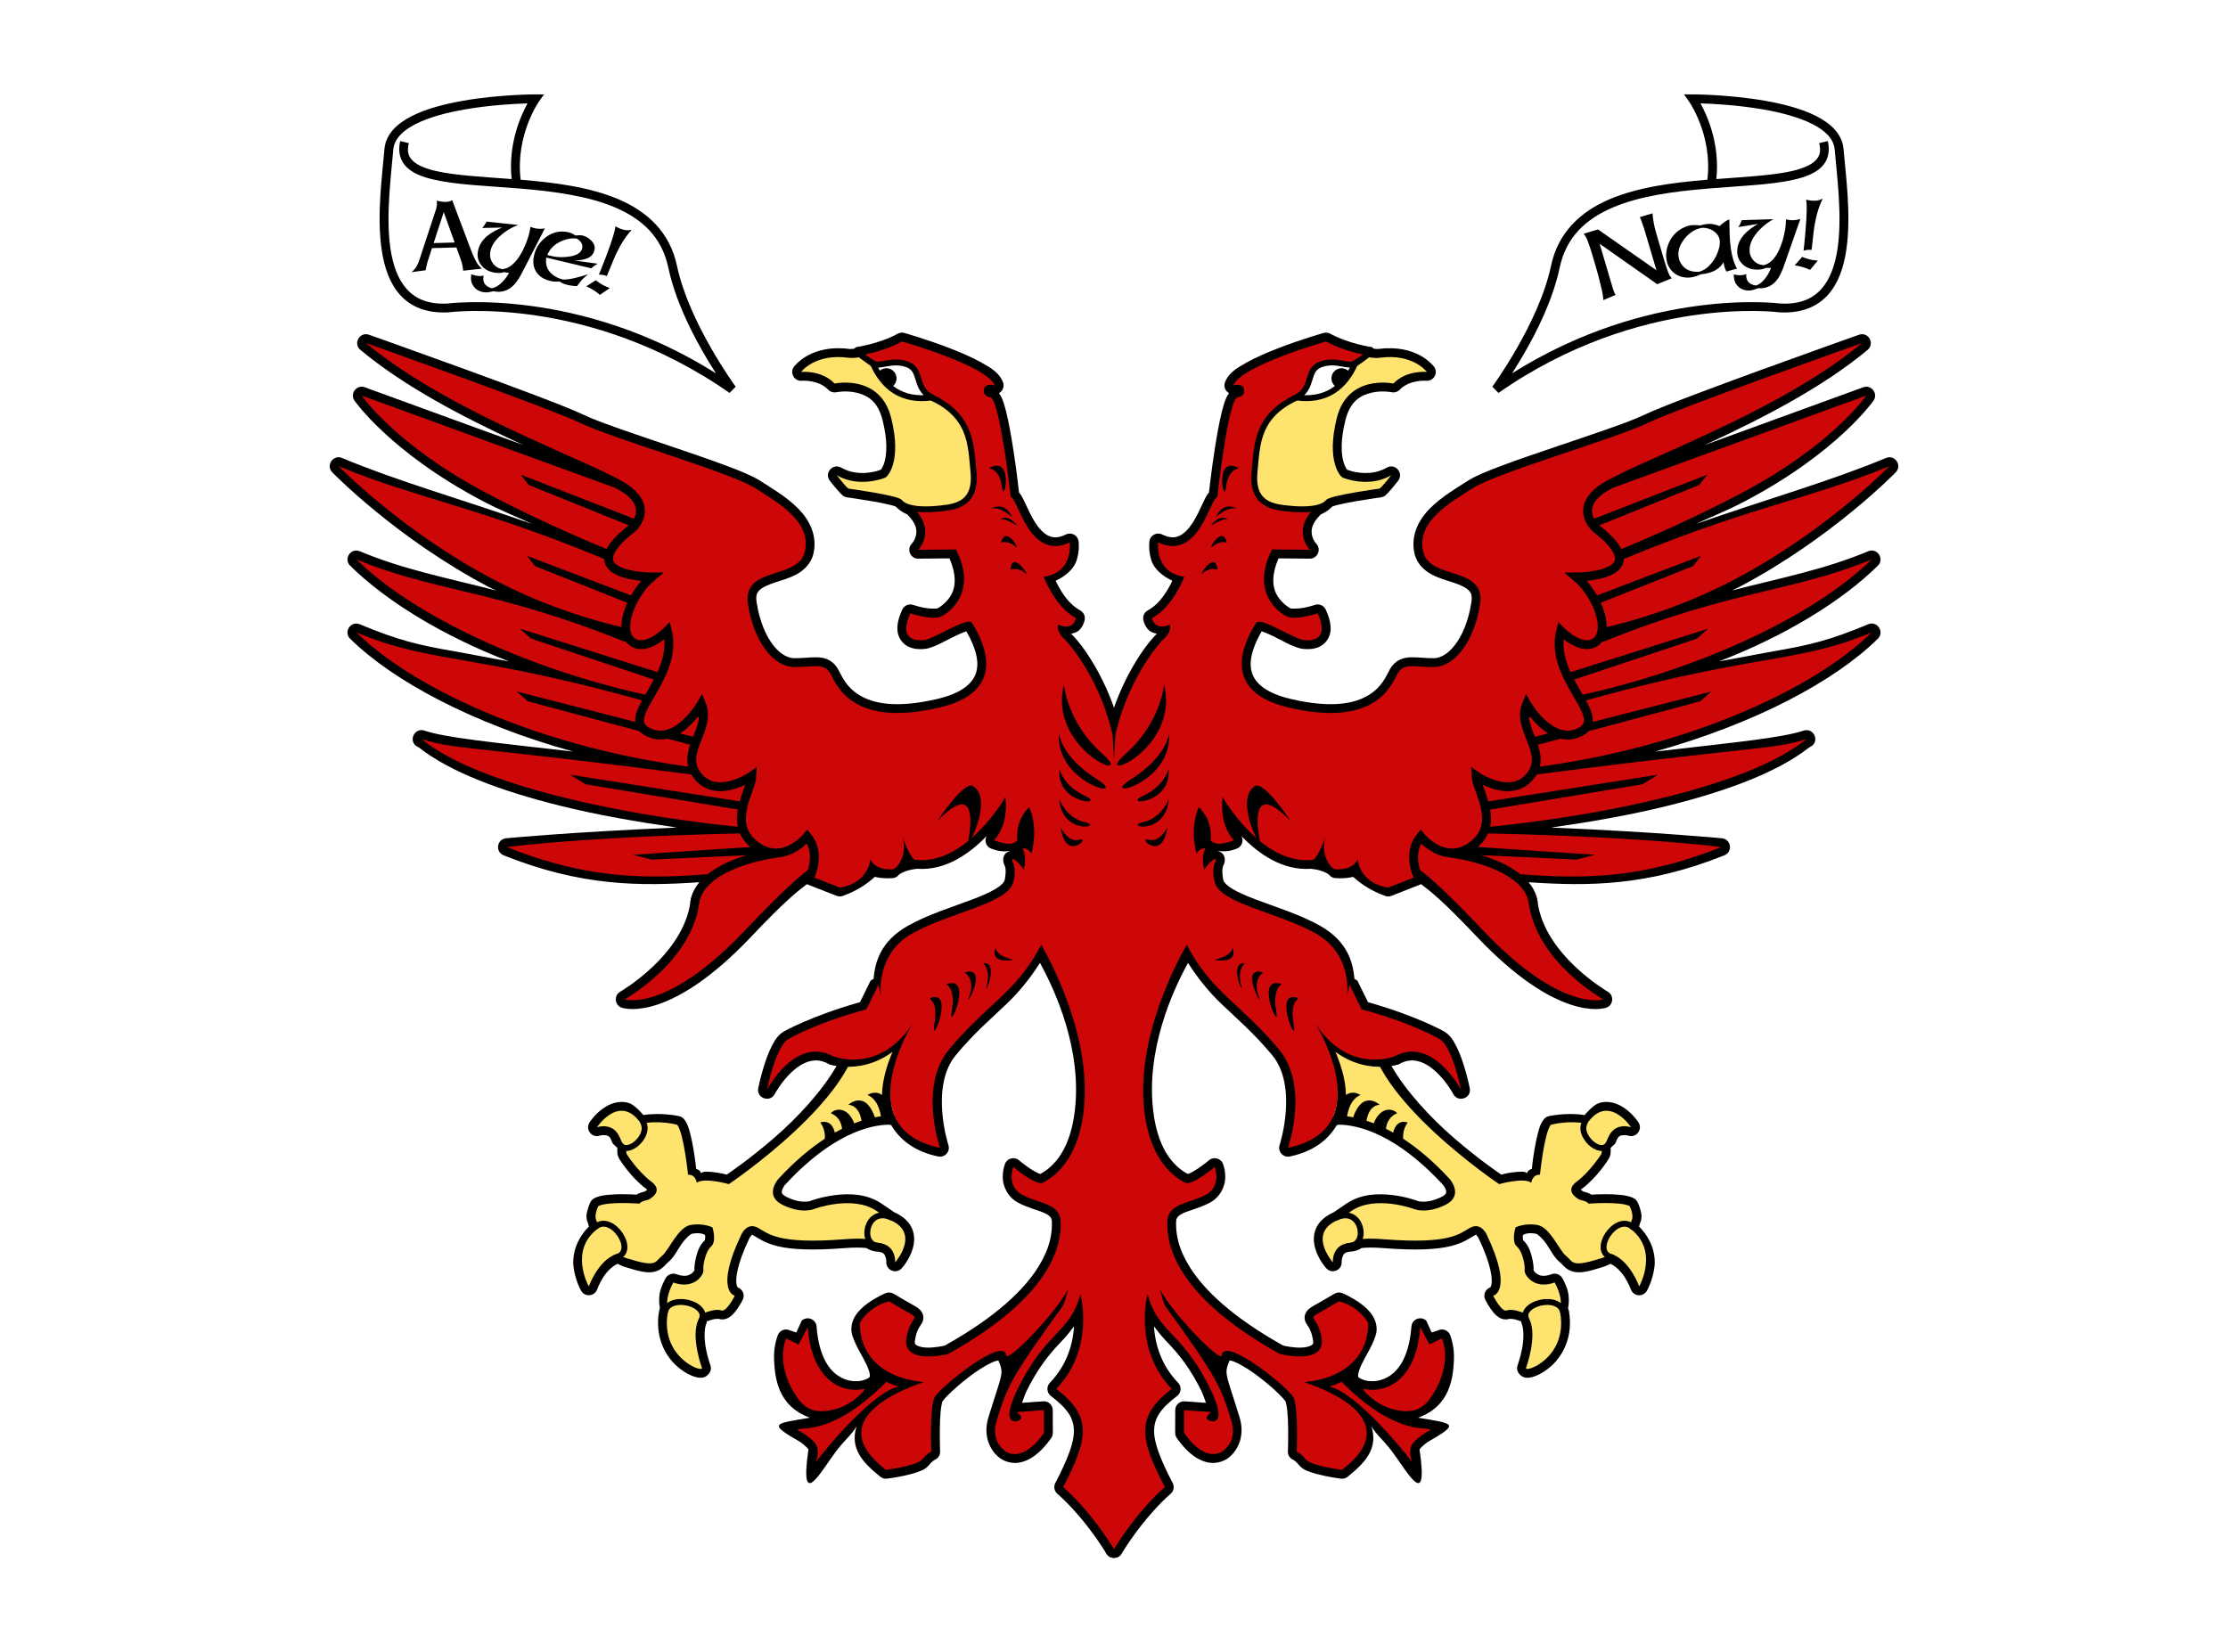
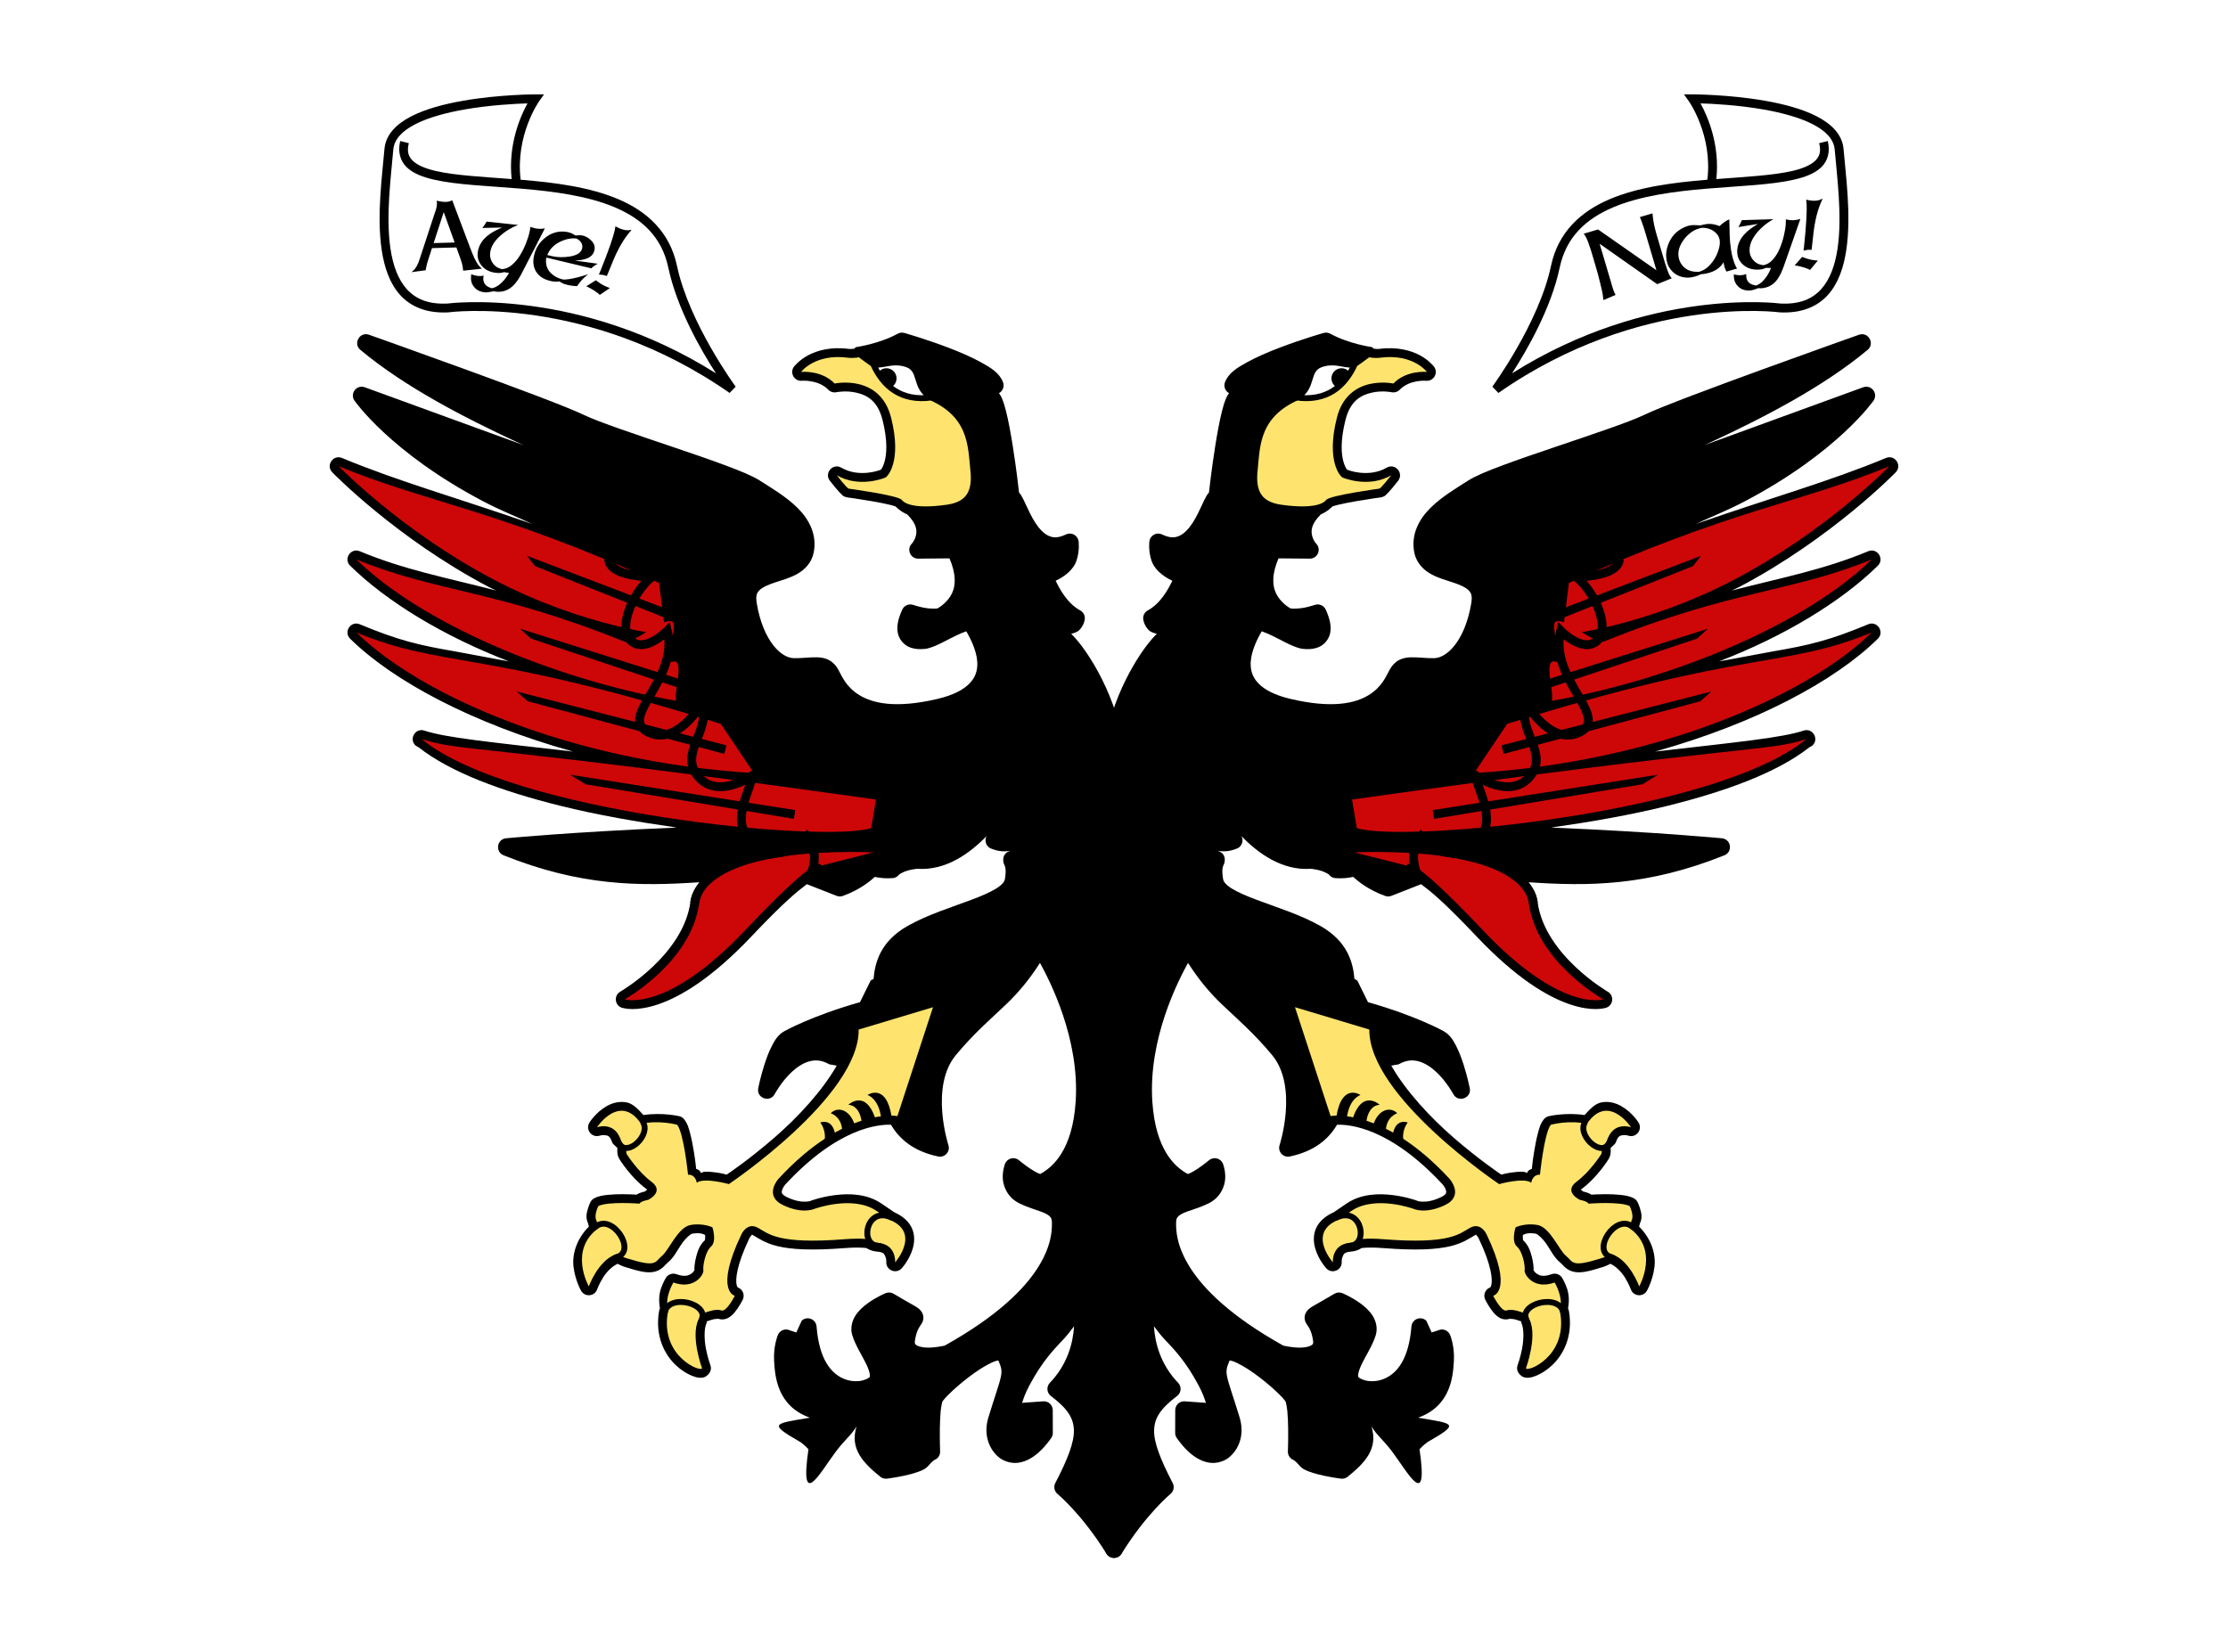
<svg xmlns="http://www.w3.org/2000/svg" xmlns:xlink="http://www.w3.org/1999/xlink" width="755" height="560" viewBox="0 0 7550 5600" version="1.1" id="svg1">
  <defs id="defs1" />
  <rect style="fill:#ffffff;fill-opacity:1;stroke:none;stroke-width:32.027;stroke-linecap:square;stroke-linejoin:miter;stroke-miterlimit:4;stroke-dasharray:none;stroke-dashoffset:0;stroke-opacity:1;paint-order:fill markers stroke" id="rect314" width="7550" height="5600" x="0" y="0" />
  <use x="0" y="0" xlink:href="#path229" id="use289" transform="matrix(-1,0,0,1,7550,-5.0000001e-5)" />
  <path id="path229" fill="#000" d="m 3064.637,1128.479 c -7.582,-2.131 -15.698,-1.202 -22.598,2.597 -63.811,34.854 -141.348,45.469 -141.348,45.469 -2.112,1.493 -4.023,3.25 -5.684,5.234 -6.196,0.533 -12.786,1.504 -17.949,0.82 -61.913,-8.189 -108.777,5.376 -139.434,21.992 -30.657,16.616 -47.109,38.164 -47.109,38.164 -15.574,21.012 1.321,50.503 27.324,47.695 0,0 55.362,-4.413 88.867,30.332 7.224,7.495 17.817,10.711 27.988,8.496 0,0 32.605,-6.716 68.281,1.837 35.676,8.552 71.367,27.392 87.695,92.344 17.84,70.964 14.048,115.407 6.934,140.996 -3.557,12.795 -7.97,21.049 -11.074,25.625 -0.675,0.994 -0.888,1.107 -1.406,1.758 -2.69,1.043 -19.197,7.763 -43.984,10.351 -26.83,2.801 -59.718,0.537 -90.293,-17.129 -28.415,-16.408 -58.772,18.164 -38.828,44.219 0,0 8.67,11.168 18.32,22.793 4.825,5.813 9.883,11.75 14.766,16.914 2.441,2.581 4.712,4.947 7.519,7.383 2.807,2.438 3.273,5.662 16.094,8.867 1.048,0.265 2.111,0.499 3.183,0.665 0,0 41.25,5.585 83.711,12.988 21.23,3.704 42.786,7.852 58.965,11.797 8.089,1.973 14.91,3.933 18.984,5.391 4.074,1.459 5.995,6.147 -1.699,-3.088 6.001,7.2 20.177,21.117 42.285,30.391 32.842,32.588 33.364,54.5 29.766,71.171 -3.72,17.232 -13.809,27.696 -13.809,27.696 -18.908,19.024 -5.258,51.404 21.562,51.152 l 105.84,-0.956 c 23.254,53.824 21.138,92.419 8.34,118.848 -14.242,29.411 -42.475,47.874 -49.668,50.86 -2.104,0.873 -25.989,1.572 -45.703,-2.442 -19.714,-4.013 -36.016,-9.531 -36.016,-9.531 -14.62,-4.971 -30.625,1.965 -36.992,16.035 -13.677,30.156 -19.139,54.608 -15.43,77.129 3.71,22.521 19.684,40.36 35.586,48.125 15.902,7.765 30.942,8.755 42.598,8.652 5.828,-0.04 10.847,-0.476 14.766,-0.956 3.919,-0.48 4.916,-0.495 9.16,-1.561 29.233,-7.35 61.737,-27.002 93.379,-42.305 14.705,-7.112 27.765,-12.646 36.895,-15.644 19.45,33.105 40.243,79.138 37.207,118.633 -1.693,22.026 -9.109,41.508 -28.496,60.449 -19.387,18.942 -52.238,37.33 -105.84,49.98 -142.893,33.723 -220.577,14.63 -265.391,-12.91 -44.813,-27.54 -58.409,-62.93 -71.523,-86.973 -7.625,-13.979 -19.138,-25.613 -32.344,-32.246 -13.206,-6.633 -26.666,-8.425 -39.258,-8.789 -25.183,-0.726 -49.36,3.489 -78.398,2.948 -20.466,-0.378 -45.882,-13.062 -69.902,-43.692 -24.02,-30.629 -45.389,-78.331 -55.957,-141.738 -4.519,-27.115 0.329,-36.02 9.375,-45.176 9.047,-9.155 27.397,-17.695 50.488,-25.39 23.091,-7.696 50.011,-14.699 75.293,-28.36 25.282,-13.66 50.018,-37.343 57.363,-72.031 13.046,-61.608 -15.56,-114.448 -54.18,-152.734 -38.62,-38.287 -87.945,-67.225 -128.164,-92.871 -25.559,-16.299 -65.823,-32.592 -117.285,-51.816 -51.462,-19.224 -112.939,-40.253 -175.098,-61.27 -124.316,-42.033 -253.45,-85.151 -301.934,-108.594 -59.24,-28.643 -238.167,-94.967 -406.582,-156.348 -168.415,-61.38 -323.34,-116.191 -323.34,-116.191 -31.513,-11.092 -54.838,29.866 -29.219,51.309 151.505,126.353 353.56,230.07 529.277,311.953 9.051,4.218 15.162,6.838 24.062,10.938 L 1236.063,1312.523 c -27.319,-9.879 -51.33,20.954 -35.059,45.019 0,0 120.507,175.167 435.156,340.899 63.556,33.476 107.983,49.711 166.543,77.207 -252.409,-88.138 -454.426,-144.497 -643.711,-223.438 -30.082,-12.492 -55.719,25.168 -33.066,48.575 0,0 215.903,223.08 530.547,388.809 8.642,4.552 16.821,7.516 25.469,11.953 -174.017,-44.628 -313.424,-70.956 -462.774,-133.242 -30.447,-12.634 -56.038,25.945 -32.559,49.082 123.476,121.525 316.745,239.061 537.851,324.062 -45.022,-7.492 -146.185,-27.469 -180.488,-33.359 -126.441,-21.711 -193.891,-37.688 -324.805,-92.285 -30.475,-12.69 -56.108,25.968 -32.559,49.101 145.295,142.998 413.832,287.336 755.176,382.383 -286.626,-32.796 -431.914,-47.166 -503.828,-71.094 -31.462,-10.301 -53.971,30.459 -28.496,51.601 2.454,2.022 7.079,3.315 9.609,5.312 107.218,84.576 280.706,148.387 477.676,197.461 128.873,32.108 264.206,55.259 396.856,74.278 -358.465,14.925 -579.922,36.465 -579.922,36.465 -30.519,4.174 -35.685,46.126 -7.09,57.578 261.619,104.881 460.568,105.052 664.004,91.23 -15.309,19.482 -27.571,41.04 -31.016,66.875 -24.053,180.4 -237.324,303.848 -237.324,303.848 -22.931,12.683 -19.725,46.603 5.176,54.765 0,0 14.893,4.434 35.723,4.434 20.83,-7e-4 50.292,-3.522 87.617,-16.23 74.65,-25.414 180.517,-87.23 315.879,-230.254 112.269,-118.624 155.387,-152.536 187.715,-176.934 0.1,0.113 0.193,0.189 0.295,0.302 l 100.332,39.355 c 6.747,2.634 14.218,2.736 21.035,0.302 58.428,-20.757 94.746,-52.038 108.516,-64.59 33.419,7.68 63.77,3.848 63.77,3.848 7.219,-1.444 13.656,-5.488 18.086,-11.367 1.456,-1.939 16.94,-10.919 32.637,-14.844 15.552,-3.889 28.852,-5.037 29.102,-5.059 97.036,6.813 177.856,-52.191 233.848,-109.59 3.584,-3.674 2.341,-3.768 5.742,-7.441 -14.18,14.987 -9.353,39.483 9.453,47.969 29.297,12.085 48.156,10.541 66.66,8.418 -6.738,1.965 -14.88,5.536 -19.121,12.187 -5,7.842 -5.314,14.82 -5.098,19.492 0.433,9.345 2.81,13.697 5.254,19.043 6.538,14.303 0.215,45.547 0.215,45.547 -0.257,0.805 -0.477,1.618 -0.664,2.442 -1.395,6.178 -9.416,16.995 -29.16,29.219 -19.744,12.225 -48.813,24.746 -82.012,37.285 -66.398,25.08 -149.115,50.464 -217.246,88.945 -93.185,52.632 -111.273,125.297 -115.82,180.195 -3.599,1.134 -6.952,2.937 -9.883,5.312 l -36.035,73.008 c -164.764,46.714 -256.254,98.281 -256.953,98.691 -0.03,0.02 -0.05,0.04 -0.08,0.08 -20.724,11.801 -31.599,30.093 -41.719,49.766 -10.136,19.705 -18.28,41.74 -25.02,62.734 -13.479,41.987 -21.113,80.313 -21.113,80.313 -6.583,33.855 39.797,50.254 55.957,19.785 0,0 22.438,-42.022 57.793,-74.922 17.677,-16.45 38.071,-29.893 58.555,-35.586 20.484,-5.693 40.952,-5.172 66.641,8.652 1.123,0.612 2.284,1.157 3.476,1.621 0,0 17.806,2.43 23.555,4.121 -48.56,85.022 -131.161,174.706 -211.641,244.356 -86.006,74.432 -153.173,119.499 -161.23,124.961 -8.461,-2.154 -15.36,-4.362 -33.359,-7.012 -13.181,-1.939 -27.381,-3.352 -41.699,-2.793 -4.159,0.151 -8.661,3.386 -12.93,3.906 -0.132,-6.802 -9.154,-11.907 -15.493,-13.636 -0.884,-8.342 -2.239,-24.949 -7.827,-59.001 -3.269,-19.919 -7.231,-40.897 -12.109,-59.57 -4.879,-18.673 -8.511,-34.044 -20.664,-49.395 -3.912,-4.947 -9.284,-8.534 -15.351,-10.254 0,0 -57.234,-14.084 -122.695,-4.199 -17.197,-19.121 -34.683,-37.85 -54.844,-42.383 -26.422,-5.941 -51.052,1.629 -69.531,12.109 -36.958,20.958 -58.105,55.078 -58.105,55.078 -15.847,24.02 7.933,54.41 35.059,44.805 0,0 8.405,-2.566 17.422,-1.327 9.017,1.244 16.036,1.572 23.477,22.656 3.321,9.409 12.202,13.519 18.379,20.742 -0.197,3.621 -0.61,6.954 -0.43,10.918 0.336,7.42 0.534,15.532 7.07,26.426 0.121,0.189 0.246,0.404 0.37,0.605 0,0 37.219,60.906 90.215,100.312 4.848,3.606 3.649,2.661 3.848,2.948 -3.129,2.725 -7.358,5.823 -8.496,6.562 -3.172,0.676 -4.955,0.847 -10.625,2.657 -4.586,1.463 -9.624,3.265 -15.293,6.367 -0.414,0.227 -0.97,1.228 -1.406,1.466 -8.138,-0.552 -22.309,-1.701 -48.125,-1.701 -16.116,4e-4 -33.427,0.559 -49.668,2.287 -16.241,1.731 -30.858,3.666 -45.859,11.445 -5.646,2.914 -10.221,7.543 -13.066,13.223 0,0 -4.966,9.855 -8.633,22.578 -3.667,12.723 -9.224,29.951 1.562,51.524 -1.284,-2.566 1.254,6 1.914,8.789 -42.626,42.282 -56.988,94.608 -52.188,135.606 5.469,46.71 25.762,81.875 25.762,81.875 12.681,22.309 45.698,19.437 54.336,-4.726 0,0 6.82,-18.981 20.371,-40.606 12.474,-19.905 30.794,-37.656 48.789,-46.055 7.841,3.602 14.918,7.52 24.062,10.391 52.314,16.424 78.403,22.555 104.004,15.801 12.8,-3.375 23.095,-11.388 28.867,-17.187 5.773,-5.799 8.526,-9.287 12.109,-12.188 22.648,-18.334 32.903,-42.406 47.695,-63.633 14.792,-21.227 30.613,-34.357 36.387,-35.293 27.542,-4.466 36.77,1.466 43.184,4.141 0.246,1.61 0.503,1.538 0.664,3.243 0.965,10.216 -2.633,16.2 0.08,13.809 -18.939,16.711 -25.503,37.622 -30.566,56.836 -2.532,9.607 -4.221,18.816 -5.156,27.168 -0.935,8.352 -1.667,14.708 0.08,24.297 -2.192,-12.056 0.479,-7.681 -1.191,-4.805 -1.67,2.876 -5.108,7.086 -9.746,10.41 -9.276,6.649 -22.612,12.472 -51.074,2.207 -13.457,-4.866 -28.477,0.45 -35.879,12.695 0,0 -9.229,15.217 -16.387,35.82 -6.116,17.606 -8.216,41.978 -3.476,66.797 -1.155,3.617 -2.519,7.127 -3.164,10.996 -14.019,84.031 19.249,146.479 56.836,181.972 18.793,17.747 38.207,29.39 55.059,36.172 8.426,3.39 15.921,5.704 24.883,6.406 4.481,0.34 9.403,0.692 16.914,-1.913 7.511,-2.608 19.657,-12.668 21.777,-25.39 0.865,-5.184 0.352,-10.505 -1.484,-15.43 0,0 -9.095,-24.586 -15.059,-55.879 -5.964,-31.293 -6.428,-68.209 1.836,-85.488 1.105,-2.309 0.619,-4.847 1.484,-7.227 0.08,-0.02 1.484,-0.302 1.484,-0.302 1.686,-0.34 3.339,-0.835 4.941,-1.463 0,0 7.072,-2.789 15.801,-4.883 8.729,-2.094 19.05,-0.635 15.117,-2.207 9.902,3.961 20.778,2.982 28.203,0.378 7.425,-2.619 12.539,-6.292 16.914,-9.961 8.751,-7.338 14.814,-15.359 20.293,-23.184 10.958,-15.649 18.672,-31.289 18.672,-31.289 8.77,-17.484 -1.268,-38.55 -20.371,-42.754 0,0 4.178,1.538 3.848,1.251 -0.329,-0.302 -2.519,-1.565 -4.297,-9.961 -3.555,-16.795 -1.238,-63.726 43.477,-157.168 0.129,-0.265 0.253,-0.544 0.37,-0.82 0,0 3.014,-5.43 6.348,-8.339 3.333,-2.91 -1.212,-4.713 7.383,0 14.571,7.99 37.761,26.056 82.832,36.621 45.071,10.566 111.98,15.057 227.207,6.055 30.301,-2.366 53.188,-2.086 72.129,-0.189 10.409,7.032 23.136,11.166 36.543,12.207 22.289,1.731 24.375,8.369 27.91,16.758 3.535,8.389 3.242,17.207 3.242,17.207 -2.343,28.766 33.308,43.927 52.402,22.285 0,0 26.038,-27.957 37.285,-67.246 5.624,-19.645 7.631,-43.99 -2.735,-67.754 -9.842,-22.565 -30.62,-41.597 -59.98,-54.629 -11.311,-7.977 -25.537,-17.738 -44.922,-30.567 -49.77,-32.937 -109.096,-33.294 -155.02,-27.676 -45.924,5.619 -81.191,18.594 -81.191,18.594 -0.829,0.302 -1.643,0.654 -2.442,1.036 0,0 -3.216,2.109 -16.836,2.657 -13.62,0.548 -34.885,-1.584 -63.77,-15.508 -12.071,-5.82 -15.028,-10.441 -16.172,-12.91 -1.144,-2.468 -1.373,-4.872 -0.295,-9.297 2.136,-8.758 10.086,-19.059 10.254,-19.277 180.213,-195.12 317.495,-205.065 359.219,-203.731 28.319,48.779 77.1,90.189 159.883,107.617 22.898,4.817 42.253,-17.267 34.473,-39.336 0,0 -63.671,-196.888 25.547,-304.356 62.097,-74.799 118.147,-122.203 170.957,-172.598 40.939,-39.067 78.78,-84.49 114.063,-139.883 32.524,59.417 135.309,256.897 120.84,471.035 -11.043,163.432 -77.118,220.907 -119.258,244.082 -0.894,-4e-4 -2.446,0.189 -5.566,-1.134 -7.469,-3.133 -18.238,-9.313 -28.438,-16.094 -20.4,-13.561 -38.75,-28.945 -38.75,-28.945 -15.693,-13.219 -39.728,-7.138 -47.246,11.953 0,0 -8.872,21.732 -7.676,49.102 1.197,27.37 16.141,64.936 55.293,84.512 33.786,16.893 66.649,24.398 86.445,33.516 9.898,4.559 15.944,9.04 19.199,13.066 3.255,4.027 5.333,7.871 5.527,18.164 0.538,28.534 -1.513,80.751 -47.617,153.691 -45.7,72.301 -137.056,164.493 -315.273,264.043 -3.49,0.809 -35.151,8.417 -64.453,6.797 -15.44,-0.854 -27.854,-5.052 -32.168,-8.496 -4.314,-3.443 -6.769,-4.13 -3.692,-20.957 3.834,-20.957 9.055,-31.473 13.359,-38.75 2.152,-3.64 4.101,-6.303 6.719,-10.41 2.617,-4.106 8.077,-10.838 7.598,-24.355 -0.48,-13.517 -9.355,-23.739 -15.137,-28.496 -5.782,-4.757 -11.092,-7.78 -18.086,-11.816 -13.988,-8.073 -34.714,-19.242 -67.617,-39.043 -8.147,-4.928 -18.149,-5.696 -26.953,-2.071 0,0 -31.227,12.724 -61.191,34.609 -14.982,10.943 -30.219,24.187 -41.484,41.934 -11.266,17.746 -18.02,42.547 -10.254,66.816 11.573,36.167 34.492,70.096 47.91,98.535 6.709,14.219 10.73,26.723 11.367,33.965 0.637,7.242 0.473,7.313 -2.735,10.332 -2.863,2.695 -16.051,9.775 -32.773,11.66 -16.723,1.886 -36.759,-0.264 -56.172,-9.219 -38.826,-17.909 -79.901,-62.683 -88.809,-175.703 -1.946,-24.991 -31.863,-36.717 -50.273,-19.707 l -18.34,40.059 -29.492,-9.707 c -13.545,-2.362 -26.962,4.785 -32.559,17.343 0,0 -16.259,37.133 -13.203,88.867 3.004,50.86 9.517,152.601 121.348,192.305 -124.435,20.84 -142.365,19.371 -31.816,82.832 13.21,9.117 26.564,23.488 26.875,24.141 -30.773,212.234 39.979,78.345 92.715,8.106 30.978,-41.26 49.859,-52.481 70.254,-85.448 -24.097,76.425 23.685,124.628 81.152,171.015 6.259,4.807 14.161,6.954 21.992,5.977 0,0 27.092,-3.36 56.992,-9.746 14.95,-3.194 30.68,-7.101 45.098,-12.188 14.417,-5.086 27.618,-9.095 40.156,-23.985 7.979,-9.475 13.728,-14.084 16.621,-16.094 2.893,-2.011 -0.234,-0.506 -0.234,-0.506 13.124,-3.914 21.932,-16.218 21.406,-29.902 0,0 -1.457,-36.641 -0.879,-77.207 0.287,-20.283 1.084,-41.505 2.735,-58.984 1.65,-17.479 5.682,-32.644 5.82,-32.93 -0.94,1.946 3.046,-4.516 9.316,-11.445 6.27,-6.929 14.984,-15.674 25.234,-25.176 20.502,-19.004 47.156,-41.108 73.594,-59.863 26.438,-18.755 53.349,-34.145 70.938,-40.156 6.177,-2.113 8.285,-1.999 10.781,-2.207 9.731,23.217 12.835,32.831 8.418,54.688 -4.846,23.981 -19.63,64.055 -42.305,138.047 -18.07,58.965 2.671,108.989 36.621,136.27 0.547,0.45 24.299,20.12 58.535,17.949 34.628,-2.196 76.173,-24.961 117.754,-84.453 3.546,-5.085 5.429,-11.144 5.391,-17.344 l -0.234,-77.07 c -0.06,-17.358 -14.794,-31.043 -32.109,-29.824 l -71.895,5.156 c 5.753,-16.458 9.873,-31.035 25.234,-59.785 43.945,-82.246 81.982,-120.47 116.563,-157.383 12.256,-13.083 23.327,-27.78 34.473,-42.441 -3.811,57.319 -22.342,129.686 -82.012,191.621 -12.486,12.943 -10.858,33.887 3.476,44.746 57.693,43.76 76.858,75.538 77.871,116.25 1.013,40.712 -20.648,97.49 -62.969,178.789 -6.532,12.565 -3.389,27.986 7.539,36.992 0,0 82.036,67.465 165.859,202.559 14.249,22.865 49.077,16.819 54.785,-9.512 64.312,-302.135 61.791,-989.041 45.019,-1606.309 -16.771,-617.268 -49.082,-1161.25 -49.082,-1161.25 -0.113,-1.591 -0.378,-3.175 -0.741,-4.727 -20.467,-91.449 -55.626,-168.782 -89.473,-226.992 -32.489,-55.874 -61.302,-90.664 -80.078,-109.023 10.159,-2.752 20.497,-5.75 26.797,-11.895 16.663,-16.25 19.043,-36.172 19.043,-36.172 2.098,-12.624 -4.044,-25.188 -15.293,-31.289 -43.911,-23.722 -70.218,-73.415 -83.184,-100.469 35.385,-16.393 61.349,-41.048 70.273,-67.031 11.991,-34.908 7.461,-66.719 7.461,-66.719 -2.615,-20.207 -24.183,-31.984 -42.597,-23.262 -28.272,13.365 -44.673,11.516 -60.234,4.141 -15.562,-7.375 -30.941,-23.586 -44.141,-44.082 -13.2,-20.496 -23.977,-44.347 -33.301,-64.375 -4.662,-10.014 -8.834,-19.024 -13.809,-27.305 -2.09,-3.477 -4.679,-6.916 -7.754,-10.488 -1.221,-10.82 -8.59,-77.525 -21.035,-156.113 -6.708,-42.359 -14.398,-84.94 -22.812,-118.555 -4.207,-16.807 -8.51,-31.282 -13.73,-43.554 -2.61,-6.136 -5.327,-11.742 -9.668,-17.578 -0.193,-0.265 -0.891,-0.472 -1.094,-0.741 13.431,-7.084 19.453,-23.085 14.023,-37.265 -12.678,-32.119 -40.796,-48.633 -73.672,-66.953 -32.876,-18.32 -72.31,-35.116 -110.742,-49.824 -76.865,-29.447 -149.845,-50.167 -149.845,-50.167 z m -687.773,1257.676 c 1.756,4.205 2.865,8.388 3.945,12.559 -3.606,-0.794 -7.068,-1.538 -10.645,-2.324 2.533,-3.997 6.699,-10.234 6.699,-10.234 z" />
  <path fill="#fee46e" d="m 2861.308,4200.137 c -227.054,17.738 -256.618,-18.921 -293.277,-39.025 -36.66,-20.104 -55.581,22.469 -55.581,22.469 -92.24,192.759 -22.469,208.132 -22.469,208.132 0,0 -28.382,56.763 -46.12,49.668 -17.738,-7.095 -53.216,7.095 -53.216,7.095 0,0 -113.527,24.834 -126.535,-13.008 -13.008,-37.842 17.739,-88.693 17.739,-88.693 72.137,26.017 104.066,-28.382 101.701,-41.39 -2.365,-13.008 5.913,-62.676 26.017,-80.415 20.104,-17.738 4.73,-65.041 4.73,-65.041 0,0 -29.564,-15.373 -73.319,-8.278 -43.755,7.095 -73.319,85.145 -98.153,105.249 -24.834,20.104 -15.373,40.207 -117.075,8.278 -101.701,-31.929 -96.971,-113.527 -105.249,-130.083 -8.278,-16.556 7.095,-47.303 7.095,-47.303 31.929,-16.556 139.543,-8.278 139.543,-8.278 3.548,-8.278 29.564,-13.008 29.564,-13.008 0,0 56.763,-27.199 10.643,-61.493 -46.12,-34.295 -82.78,-92.24 -82.78,-92.24 -7.095,-11.826 1.183,-48.486 1.183,-48.486 l 42.572,-54.399 c 65.041,-15.372 126.535,2.366 126.535,2.366 22.469,28.382 36.66,169.108 36.66,169.108 26.016,-1.183 29.564,27.199 29.564,27.199 24.834,-18.921 108.796,4.731 108.796,4.731 0,0 442.281,-296.825 439.916,-523.879 l 251.888,-75.685 -120.622,368.962 c 0,0 -176.203,-33.112 -403.257,212.863 0,0 -50.851,56.764 15.373,88.693 66.224,31.929 106.431,13.008 106.431,13.008 0,0 128.9,-47.303 209.315,5.913 80.415,53.216 79.232,57.946 79.232,57.946 l -64.836,47.8 c -29.252,-10.113 -65.982,-13.153 -122.01,-8.776 z" id="path106" />
  <path id="path109" fill="#fee46e" d="m 2262.737,4449.782 c -24.869,149.07 113.762,202.396 116.264,187.379 0,0 -39.719,-107.099 -12.125,-164.796 29.001,-60.639 -92.969,-89.54 -104.14,-22.583 z m 732.642,-322.144 c 136.63,39.296 37.963,150.821 37.963,150.821 0,0 4.992,-61.328 -58.773,-66.279 -63.765,-4.951 -28.9,-89.587 20.81,-84.542 z m -966.151,33.87 c -104.43,74.564 -33.98,198.403 -33.98,198.403 0,0 31.338,-87.51 91.649,-108.796 63.384,-22.371 -2.425,-129.055 -57.669,-89.606 z m 149.145,-343.341 c -73.319,-121.804 -155.508,2.366 -155.508,2.366 0,0 57.946,-20.695 79.232,39.616 21.286,60.311 94.014,4.728 76.276,-41.982 z" />
-   <path fill="#cd0707" d="m 2193.156,1693.088 -967.343,-352.406 c 0,0 114.507,168.044 424.34,331.239 309.833,163.195 587.534,259.017 587.534,259.017 z" id="path112" />
  <path fill="#cd0707" d="m 2233.532,1975.738 c -541.256,-246.819 -793.924,-273.975 -1086.083,-395.82 0,0 213.179,219.889 523.012,383.083 309.833,163.194 584.784,189.422 584.784,189.422 z" id="path113" />
  <path fill="#cd0707" d="m 2275.73,2243.78 c -20.5,-9.348 21.939,-128.313 2.299,-136.915 -35.458,-15.531 -132.047,80.117 -164.884,66.813 -429.188,-173.89 -644.374,-168.776 -905.49,-277.675 214.812,211.417 656.811,403.605 1083.366,479.265 -7.597,-34.663 32.303,-150.154 -15.291,-131.488 z" id="path114" />
  <path fill="#cd0707" d="m 2442.582,2453.486 c -804.324,-252.948 -942.768,-188.122 -1234.928,-309.967 214.812,211.417 723.684,439.338 1347.104,476.602 z" id="path115" />
  <path fill="#cd0707" d="M 2968.327,2709.877 C 1620.79,2520.002 1560.823,2548.698 1428.515,2504.676 c 306.883,252.67 1364.97,353.095 1523.686,301.926 z" id="path116" />
-   <path fill="#cd0707" d="m 2771.951,2821.091 c -718.532,4.042 -1054.212,49.925 -1054.212,49.925 443.932,177.969 694.484,63.141 1132.288,65.05 z" id="path117" />
  <path id="path245" fill="#000" d="m 1764.93,1608.851 26.719,34.805 541.445,218.672 10.918,-27.988 z m 21.055,275.078 26.699,34.648 443.262,176.27 10.645,-28.047 z m -23.652,247.012 37.052,33.476 561.542,187.11 9.082,-28.653 z m -11.504,212.734 37.159,33.066 666.317,178.359 7.461,-29.004 z m 180.957,282.031 52.441,32.364 706.152,117.324 4.649,-29.688 z m 741.543,236.191 -528.457,35.371 62.812,16.016 467.637,-21.484 z" />
  <path fill="#cd0707" d="m 2960.34,2888.985 c 0,0 -564.249,-28.698 -591.008,171.99 -26.759,200.689 -252.534,326.119 -252.534,326.119 0,0 142.155,46.828 408.067,-234.137 265.913,-280.964 257.551,-219.085 257.551,-219.085 z" id="path118" />
-   <path id="path230" style="fill:none;stroke:#000;stroke-width:30;stroke-linecap:round;stroke-linejoin:round" d="m 3022.512,3798.303 c -67.718,-128.126 70.58,-330.176 70.58,-330.176 -113.527,176.203 -274.08,126.102 -274.08,126.102" />
  <path id="path231" style="fill:none;stroke:#000;stroke-width:20;stroke-linecap:square;stroke-linejoin:round" d="m 2377.658,4476.896 c 29.001,-60.638 -114.063,-94.384 -125.233,-27.427 m 722.808,-226.903 c -63.765,-4.951 -39.285,-130.467 40.256,-98.243 m -922.845,135.629 c 63.384,-22.371 -16.126,-144.081 -71.37,-104.632 m 72.87,-287.438 c 21.286,60.311 105.726,-11.181 87.987,-57.892" />
-   <path id="path243" fill="#cd0707" d="m 3056.434,1157.386 c -70.363,38.434 -151.934,48.887 -151.934,48.887 292.671,177.275 166.406,494.199 166.406,494.199 115.396,87.802 40.508,162.911 40.508,162.911 l 127.734,-1.191 c 73.91,141.908 -20.107,214.648 -51.445,227.656 -31.338,13.008 -102.891,-11.25 -102.891,-11.25 -49.077,108.205 47.68,90.975 52.031,89.883 38.357,-9.644 143.179,-78.278 156.387,-57.695 45.307,70.603 119.828,233.087 -109.082,287.109 -295.642,69.772 -348.851,-75.682 -370.137,-114.707 -21.286,-39.025 -60.321,-21.278 -124.18,-22.461 -63.859,-1.183 -132.453,-75.695 -154.922,-210.508 -22.469,-134.812 171.487,-81.591 192.773,-182.109 21.286,-100.519 -87.524,-162.01 -169.121,-214.043 -81.597,-52.033 -483.656,-167.928 -591.269,-219.961 -107.614,-52.033 -726.836,-271.308 -726.836,-271.308 295.183,246.179 801.084,413.087 893.066,485 91.982,71.913 10.039,141.445 10.039,141.445 -214.911,166.275 64.375,166.269 64.375,166.269 -66.06,55.189 -116.218,176.448 -68.555,217.422 47.663,40.974 122.07,-35.117 122.07,-35.117 40.138,163.896 -155.079,295.961 -56.407,347.806 98.672,51.844 171.817,-99.466 171.817,-99.466 35.957,86.129 -77.779,164.724 -11.719,245 66.06,80.278 183.125,-1.659 183.125,-1.659 -2.509,50.172 -85.288,161.394 10.039,234.98 95.327,73.586 177.285,-29.277 177.285,-29.277 47.663,57.698 10.039,133.789 10.039,133.789 l 100.332,39.316 c 104.925,-15.957 111.93,-112.219 97.177,-114.58 8.938,59.341 79.269,52.685 79.269,52.685 14.058,4.018 55.487,-48.358 36.348,-108.398 -5.699,-17.878 27.006,83.374 47.265,76.621 170.585,15.888 301.035,-213.223 301.035,-213.223 11.707,100.345 -38.457,146.328 -38.457,146.328 66.896,27.596 78.594,-0.82 78.594,-0.82 -5.853,-74.422 40.977,-111.231 40.977,-111.231 32.612,80.276 6.699,157.207 6.699,157.207 -10.034,-18.396 -30.117,-18.398 -30.117,-18.398 18.396,37.629 3.34,73.594 3.34,73.594 -5.853,-17.56 -49.317,-55.185 -35.938,-25.918 13.379,29.267 1.524,67.012 1.524,67.012 -16.556,73.32 -215.232,102.882 -342.949,175.019 -127.717,72.137 -105.254,214.043 -105.254,214.043 l -8.281,-41.387 -41.387,83.965 c -173.838,47.303 -263.711,100.528 -263.711,100.528 -43.755,24.833 -73.32,172.656 -73.32,172.656 0,0 95.935,-183.151 223.769,-114.355 0,0 157.02,64.68 270.547,-111.524 0,0 -222.317,355.944 92.246,422.168 0,0 -73.324,-208.124 30.742,-333.476 127.571,-153.665 230.59,-195.119 312.188,-354.766 0,0 164.379,271.982 146.641,534.512 -12.054,178.404 -91.264,246.497 -140.801,271.817 -23.359,11.939 -100.43,-53.027 -100.43,-53.027 0,0 -26.023,66.217 33.105,95.781 59.129,29.564 126.532,28.378 127.715,91.055 1.183,62.676 -13.012,242.427 -381.973,447.012 0,0 -158.461,40.212 -140.723,-56.758 17.739,-96.971 74.509,-41.402 -59.121,-121.816 -48.471,11.775 -84.091,46.063 -98.652,72.695 0,0 -16.25,177.5 216.25,201.25 -84.234,27.756 -343.533,131.293 -128.242,297.246 0,0 104.067,-13.019 122.988,-35.488 18.921,-22.467 30.742,-26.016 30.742,-26.016 0,0 -5.911,-148.986 10.645,-183.281 16.556,-34.295 236.29,-211.035 243.613,-143.106 0.526,4.882 6.826,2.865 16.996,-4.198 52.236,-36.279 206.589,-205.701 205.334,-257.383 -0.726,-29.926 -17.551,75.542 -32.693,96.468 -171.198,236.592 -186.719,270.177 -221.57,383.902 -15.489,50.543 0.06,83.37 27.109,104.707 0,0 55.672,49.022 132.539,-60.957 l -0.234,-77.09 -92.812,6.68 c 0,0 18.387,10.867 15.879,21.738 -2.509,10.871 -89.466,43.495 1.68,-127.09 91.146,-170.585 165.556,-168.089 199.004,-294.356 0,0 50.187,183.976 -81.934,321.114 122.426,92.861 109.18,168.023 23.398,332.812 0,0 86.137,71.073 172.266,209.883 124.594,-585.342 -4.727,-2759.473 -4.727,-2759.473 -39.301,-175.602 -135.749,-298.535 -164.18,-325.293 -28.431,-26.759 -20.918,-48.496 -20.918,-48.496 53.517,23.414 61.055,-21.738 61.055,-21.738 -72.75,-39.301 -109.551,-140.488 -109.551,-140.488 102.017,-13.38 88.633,-116.23 88.633,-116.23 -137.973,65.224 -175.084,-149.575 -200.254,-153.77 0,0 -36.965,-332.436 -69.219,-338.106 -11.645,-2.045 -20.073,-6.955 -21.484,-16.523 -5.322,-36.068 36.66,-23.652 36.66,-23.652 -26.608,-67.406 -314.57,-149.004 -314.57,-149.004 z m -319.297,3340.762 -31.113,58.828 -42.207,-20.997 c -27.015,69.148 1.022,150.257 38.226,200.717 33.488,51.513 80.723,53.632 135.932,37.216 28.737,-9.402 59.758,-27.064 88.733,-58.734 1.168,-2.683 2.305,-5.411 3.379,-8.262 -63.974,15.772 -177.577,-13.738 -192.949,-208.77 z m 267.005,184.928 c -185.41,185.484 -286.835,150.769 -302.474,162.748 0,0 53.213,28.389 65.039,53.223 11.826,24.834 -2.363,56.758 -2.363,56.758 21.82,-30.609 191.464,-239.487 281.629,-256.296 -14.496,-3.821 -28.513,-9.078 -41.831,-16.432 z" />
  <path fill="#000" d="m 3151.359,3382.933 c 1.768,10.607 27.842,11.049 14.584,91.482 -13.258,80.433 72.478,-125.511 -14.584,-91.482 z m 54.801,-47.288 c 0,0 33.146,12.816 19.003,91.924 -14.142,79.107 76.898,-125.954 -19.003,-91.924 z m 63.198,-39.775 c 0,0 36.681,22.981 15.468,79.55 -21.213,56.569 70.711,-105.624 -15.468,-79.55 z m 62.756,-31.378 c 0,0 25.633,22.097 12.374,72.92 -13.258,50.823 44.636,-78.224 -12.374,-72.92 z m 40.659,-52.149 c 0,0 -19.003,45.078 40.217,42.868 59.22,-2.211 -31.378,-1.327 -40.217,-42.868 z" id="path240" />
  <path fill="#000" d="m 2794.032,3867.698 c 6.875,-38.125 -14.375,-63.125 -14.375,-63.125 0,0 45.625,-19.375 52.5,52.5 z m 60,-25.625 c 2.5,-57.5 -38.75,-68.75 -38.75,-68.75 18.904,-22.29 70.736,-20.8 86.875,60 0,0 -42.5,10 -48.125,8.75 z m 66.875,-31.875 c -5.938,-68.123 -46.25,-65.625 -46.25,-65.625 0,0 58.125,-55.625 91.875,47.5 z m 65.166,-19.795 c -7.955,-68.501 -46.404,-79.108 -46.404,-79.108 0,0 63.198,-43.31 81.759,73.362 z" id="path239" />
  <path id="path242" fill="#000" d="m 3176.55,2782.334 c 0,0 91.052,-139.098 121.976,-117.556 65.879,45.891 -14.459,201.512 -20.329,197.99 0,0 57.452,-243.068 -101.647,-80.433 z m 428.647,-462.271 c 0,0 10.607,129.047 130.815,235.113 120.208,106.066 -185.615,-10.607 -130.815,-235.113 z m -16.794,166.17 c 0,0 7.955,78.665 127.279,153.796 119.324,75.13 -138.77,18.562 -127.279,-153.796 z m 1.769,119.324 c 0,0 11.491,57.453 86.621,91.924 75.13,34.472 -98.995,30.052 -86.621,-91.924 z m -0.884,101.647 c 0,0 21.213,64.524 87.504,79.55 66.291,15.026 -78.666,46.846 -87.504,-79.55 z m 5.303,97.227 c 0,0 23.865,53.033 63.64,41.543 39.775,-11.491 -47.73,78.666 -63.64,-41.543 z" />
  <path fill="#fee46e" d="m 3136.869,1339.232 c 158.022,61.243 152.664,171.435 161.625,256.547 7.928,75.299 -18.63,114.896 -88.875,124.762 -116.5,16.363 -142.155,-11.707 -154.698,-26.759 -12.543,-15.052 -178.947,-37.629 -178.947,-37.629 -6.69,-1.674 -40.138,-45.155 -40.138,-45.155 75.258,43.483 158.879,10.034 164.732,7.526 5.853,-2.51 56.862,-52.681 19.233,-202.361 -37.629,-149.68 -191.49,-116.232 -191.49,-116.232 -45.155,-46.828 -113.724,-39.302 -113.724,-39.302 0,0 46.795,-63.038 158.548,-48.255 19.036,2.517 39.341,-0.419 59.931,-7.028 0,0 76.107,71.534 203.803,133.886 z" id="path96" />
  <path id="path252" style="fill:none;stroke:#000;stroke-width:30" d="m 2637.401,2890.716 c -137.061,19.499 -270.837,75.01 -283.536,170.26 m 391.76,-91.982 c 0,0 37.629,-76.094 -10.034,-133.793 0,0 -81.948,102.853 -177.275,29.267 -95.327,-73.586 -12.543,-184.801 -10.034,-234.973 0,0 -117.069,81.948 -183.129,1.671 -66.06,-80.276 47.664,-158.879 11.707,-245.007 0,0 -83.738,146 -182.41,94.156 -98.672,-51.845 107.151,-178.61 67.014,-342.507 0,0 -74.422,76.095 -122.086,35.121 -47.664,-40.974 2.508,-162.224 68.569,-217.413 0,0 -279.292,0 -64.38,-166.276 0,0 84.592,-77.046 -47.607,-146.75" />
-   <path fill="#000" d="m 3351.077,1587.073 c 0,0 37.5,1.251 44.375,65 6.875,63.75 42.5,-114.375 -44.375,-65 z m 7.111,136.368 c 0,0 38.449,-22.981 63.64,15.468 25.191,38.449 -18.12,-24.749 -63.64,-15.468 z m 31.782,37.694 c 0,0 18.437,-19.062 47.812,9.688 29.375,28.75 -22.812,-16.563 -47.812,-9.688 z m 2.812,77.812 c 0,0 23.125,-8.125 46.875,12.5 23.75,20.625 -33.125,-76.25 -46.875,-12.5 z m 31.875,91.25 c 0,0 27.5,-8.75 49.375,12.5 21.875,21.25 -43.125,-83.75 -49.375,-12.5 z" id="path253" />
+   <path fill="#000" d="m 3351.077,1587.073 c 0,0 37.5,1.251 44.375,65 6.875,63.75 42.5,-114.375 -44.375,-65 z m 7.111,136.368 c 0,0 38.449,-22.981 63.64,15.468 25.191,38.449 -18.12,-24.749 -63.64,-15.468 z m 31.782,37.694 c 0,0 18.437,-19.062 47.812,9.688 29.375,28.75 -22.812,-16.563 -47.812,-9.688 z c 0,0 23.125,-8.125 46.875,12.5 23.75,20.625 -33.125,-76.25 -46.875,-12.5 z m 31.875,91.25 c 0,0 27.5,-8.75 49.375,12.5 21.875,21.25 -43.125,-83.75 -49.375,-12.5 z" id="path253" />
  <path id="path266" fill="#fff" d="m 2279.408,904.082 c 42.316,200.18 201.525,415.425 201.525,415.425 -486.136,-339.411 -963.433,-275.772 -963.433,-275.772 -277.539,14.142 -213.9,-365.928 -199.758,-537.401 14.142,-171.474 496.743,-171.474 496.743,-171.474 0,0 -88.598,124.787 -62.282,288.752 230.027,18.83 480.429,59.188 527.205,280.469 z" />
  <path fill="#000" d="m 1814.484,319.861 c 0,0 -121.587,-0.065 -245.654,21.658 -62.033,10.861 -124.79,27.033 -174.326,52.322 -49.536,25.289 -87.601,61.427 -91.711,111.26 -6.994,84.804 -26.903,223.689 -9.389,341.74 8.757,59.026 26.896,113.486 62.682,153.064 35.786,39.578 89.412,62.516 162.178,58.809 l 0.611,-0.029 0.607,-0.082 c 0,0 471.228,-63.066 952.863,273.203 l 20.646,-21.219 c 0,0 -157.717,-214.75 -198.908,-409.609 -24.255,-114.74 -101.45,-184.481 -198.713,-225.834 -97.263,-41.353 -215.1,-56.286 -327.252,-65.664 -1.298,-0.109 -2.531,-0.184 -3.828,-0.291 -18.326,-151.414 62.426,-265.645 62.426,-265.645 l 16.814,-23.684 z m -26.953,30.553 c -23.633,42.807 -66.173,138.649 -53.695,256.459 -99.254,-7.559 -192.207,-12.373 -257.109,-27.377 -36.205,-8.37 -63.28,-20.163 -78.123,-34.783 -14.843,-14.621 -20.179,-31.136 -13.254,-59.58 l -29.148,-7.096 c -8.691,35.7 -0.243,66.778 21.352,88.049 21.595,21.271 53.614,33.669 92.416,42.639 77.603,17.94 184.436,21.35 295.65,30.65 111.214,9.3 226.448,24.446 318.014,63.377 91.566,38.931 158.956,99.676 181.1,204.432 29.219,138.223 110.689,279.49 161.424,358.213 -464.776,-293.003 -903.38,-237.434 -909.481,-236.641 -65.968,3.348 -108.45,-15.915 -138.338,-48.971 -29.898,-33.066 -47.002,-81.688 -55.26,-137.346 -16.515,-111.316 2.465,-248.204 9.613,-334.873 2.961,-35.903 30.524,-64.068 75.453,-87.006 44.929,-22.938 105.475,-38.918 165.859,-49.49 86.517,-15.148 171.719,-19.419 213.527,-20.656 z" id="path264" />
  <path style="fill:none;stroke:#000;stroke-width:20" d="m 2907.875,1196.507 c 0,0 101.297,80.373 228.994,142.725 158.022,61.243 152.664,171.435 161.625,256.547 7.928,75.299 -18.63,114.896 -88.875,124.762 -116.5,16.363 -150.592,-5.769 -163.135,-20.821" id="path289" />
  <path style="fill:#fff;stroke:#000;stroke-width:20" d="m 3157.542,1347.186 c -62.089,-33.51 -30.449,-94.203 -84.421,-112.676 -53.973,-18.474 -91.237,12.257 -115.564,-3.371 36.38,82.061 99.126,129.919 199.986,116.047 z" id="path97" />
  <path id="path98" fill="#000" d="m 3008.657,1248.525 a 34.197,34.197 0 0 0 -31.019,11.996 c 10.512,18.141 24.75,36.255 44.551,50.723 a 34.197,34.197 0 0 0 15.541,-24.065 34.197,34.197 0 0 0 -29.073,-38.654 z" />
  <use x="0" y="0" xlink:href="#path106" id="use290" transform="matrix(-1,0,0,1,7550,5.0000001e-5)" />
  <use x="0" y="0" xlink:href="#path109" id="use291" transform="matrix(-1,0,0,1,7550,5.0000001e-5)" />
  <use x="0" y="0" xlink:href="#path112" id="use292" transform="matrix(-1,0,0,1,7550,5.0000001e-5)" />
  <use x="0" y="0" xlink:href="#path113" id="use293" transform="matrix(-1,0,0,1,7550,5.0000001e-5)" />
  <use x="0" y="0" xlink:href="#path114" id="use294" transform="matrix(-1,0,0,1,7550,5.0000001e-5)" />
  <use x="0" y="0" xlink:href="#path115" id="use295" transform="matrix(-1,0,0,1,7550,5.0000001e-5)" />
  <use x="0" y="0" xlink:href="#path116" id="use296" transform="matrix(-1,0,0,1,7550,5.0000001e-5)" />
  <use x="0" y="0" xlink:href="#path117" id="use297" transform="matrix(-1,0,0,1,7550,5.0000001e-5)" />
  <use x="0" y="0" xlink:href="#path245" id="use298" transform="matrix(-1,0,0,1,7550,5.0000001e-5)" />
  <use x="0" y="0" xlink:href="#path118" id="use299" transform="matrix(-1,0,0,1,7550,5.0000001e-5)" />
  <use x="0" y="0" xlink:href="#path230" id="use300" transform="matrix(-1,0,0,1,7550,5.0000001e-5)" />
  <use x="0" y="0" xlink:href="#path231" id="use301" transform="matrix(-1,0,0,1,7550,5.0000001e-5)" />
  <use x="0" y="0" xlink:href="#path243" id="use302" transform="matrix(-1,0,0,1,7550,5.0000001e-5)" />
  <use x="0" y="0" xlink:href="#path240" id="use303" transform="matrix(-1,0,0,1,7550,5.0000001e-5)" />
  <use x="0" y="0" xlink:href="#path239" id="use304" transform="matrix(-1,0,0,1,7550,5.0000001e-5)" />
  <use x="0" y="0" xlink:href="#path242" id="use305" transform="matrix(-1,0,0,1,7550,5.0000001e-5)" />
  <use x="0" y="0" xlink:href="#path96" id="use306" transform="matrix(-1,0,0,1,7550,5.0000001e-5)" />
  <use x="0" y="0" xlink:href="#path252" id="use307" transform="matrix(-1,0,0,1,7550,5.0000001e-5)" />
  <use x="0" y="0" xlink:href="#path253" id="use308" transform="matrix(-1,0,0,1,7550,5.0000001e-5)" />
  <use x="0" y="0" xlink:href="#path264" id="use310" transform="matrix(-1,0,0,1,7550,5.0000001e-5)" />
  <use x="0" y="0" xlink:href="#path289" id="use311" transform="matrix(-1,0,0,1,7550,5.0000001e-5)" />
  <use x="0" y="0" xlink:href="#path97" id="use312" transform="matrix(-1,0,0,1,7550,5.0000001e-5)" />
  <use x="0" y="0" xlink:href="#path98" id="use313" transform="matrix(-1,0,0,1,7550,5.0000001e-5)" />
  <path style="fill:#000" d="m 5415.337,777.7 197.776,138.204 -38.231,-129.29 -4.605,-14.952 q -4.244,-12.493 -8.258,-23.587 l -4.918,-12.294 42.816,-12.661 0.756,8.758 q 2.627,25.619 10.295,53.414 l 4.965,17.412 21.184,71.641 6.15,20.178 7.821,23.35 q 4.244,12.493 9.721,19.856 l 4.204,5.539 -49.293,19.892 -195.036,-136.998 38.779,131.144 5.633,19.048 q 3.409,10.907 6.264,16.845 l 3.341,6.344 -41.37,17.549 -1.901,-17.585 q -1.474,-10.563 -7.889,-35.978 l -8.222,-32.763 -9.881,-34.656 -11.863,-40.119 -4.873,-15.24 -8.258,-23.587 q -4.133,-10.876 -9.521,-19.181 l -4.135,-5.926 z m 339.733,155.651 q -11.543,4.665 -22.656,6.416 -12.822,2.198 -24.509,0.302 -24.015,-3.335 -40.486,-19.781 -16.471,-16.446 -20.218,-40.234 -4.103,-26.046 6.04,-52.023 15.915,-41.3 56.587,-58.74 9.98,-4.42 19.558,-5.75 8.883,-1.222 22.919,-0.231 l 7.941,0.706 7.238,-1.496 12.567,-2.691 q 11.981,-1.887 24.189,-0.08 7.502,1.31 15.369,3.807 l 7.374,2.753 7.486,-6.696 q 9.434,-7.892 17.943,-12.614 l 7.632,-3.516 0.499,15.581 0.771,36.536 q 0.529,24.829 4.634,50.875 5.389,34.207 15.918,55.86 l 4.438,7.842 -35.753,10.259 -2.785,-5.255 q -3.152,-6.444 -5.094,-15.391 l -2.272,-11.031 -3.987,6.322 q -18.816,26.276 -60.462,33.014 l -12.063,1.367 z m 2.362,-12.117 8.262,-2.903 q 13.892,-5.569 24.826,-16.367 26.182,-25.834 35.388,-63.408 3.36,-13.697 1.417,-26.026 -2.717,-16.121 -18.276,-27.906 -13.521,-10.148 -31.45,-12.129 l -9.504,-0.46 -7.585,1.551 q -19.375,4.654 -36.003,18.84 -13.044,10.952 -22.508,25.433 -17.811,27.007 -13.735,52.879 2.151,14.787 10.491,25.929 17.099,23.821 50.499,24.609 z m 124.61,10.247 q 7.785,1.519 16.218,1.26 8.258,-0.253 13.831,-2.008 l 5.212,-2.095 0.265,9.136 q 2.264,22.089 24.606,28.085 l 8.498,1.849 6.425,-2.66 q 13.515,-6.571 25.674,-22.949 9.636,-12.607 15.87,-27.22 l 2.774,-6.944 -6.325,0.193 -10.563,-0.378 -7.469,3.044 q -8.001,2.884 -18.899,3.044 -29.166,0.897 -48.452,-14.337 -21.816,-17.443 -22.825,-44.495 -1.255,-52.193 61.57,-90.882 l 8.985,-5.201 -66.676,10.669 5.846,-10.028 5.744,-13.367 107.352,-3.303 -8.293,4.828 q -20.2,12.229 -37.426,29.642 -36.321,36.994 -35.234,72.309 0.34,16.521 10.769,29.917 10.436,13.396 26.033,17.313 l 10.788,1.954 9.747,-3.29 q 11.807,-4.936 21.497,-15.786 13.256,-15.005 21.319,-33.015 10.042,-22.292 16.11,-47.979 5.457,-22.678 6.477,-41 l 0.442,-14.258 7.785,1.519 q 8.669,1.668 16.921,1.238 7.561,-0.06 15.764,-2.068 l 8.55,-2.197 -47.855,136.536 -11.326,32.004 q -5.525,14.767 -13.383,28.023 -16.891,28.306 -44.271,35.832 -8.363,2.543 -17.681,2.653 l -8.455,-0.442 -7.996,3.062 q -12.691,4.787 -22.36,4.909 -23.724,0.556 -38.256,-14.475 -12.139,-11.585 -13.58,-29.831 l -0.495,-10.361 z m 224.971,-60.73 8.115,3.059 q 17.44,6.533 33.194,8.226 l 11.734,1.134 -26.456,31.725 -7.552,-3.734 q -11.877,-5.19 -31.717,-9.558 l -12.734,-2.242 z m 6.495,-37.156 q 2.536,-21.871 4.599,-48.167 l 3.126,-43.49 q 1.795,-34.758 0.847,-50.473 l -1.531,-14.688 9.232,1.885 q 6.792,1.407 13.823,1.594 12.991,0.671 22.485,-2.535 l 10.445,-4.565 -6.776,15.316 q -10.839,25.843 -17.404,57.538 -4.653,21.938 -6.685,40.842 l -5.238,46.902 -1.557,13.121 -6.495,-0.336 q -6.68,-0.17 -13.09,1.26 l -7.657,1.717 z m -4711.432,82.047 q 11.297,-11.043 18.912,-34.292 l 51.209,-155.83 5.034,-14.912 2.37,-9.562 q 1.063,-6.009 1.081,-11.636 l -0.788,-9.298 9.201,2.028 q 11.851,2.482 22.394,2.187 8.258,-0.231 15.043,-2.883 l 5.901,-2.803 58.124,154.177 10.236,26.443 q 6.441,16.526 14.561,30.191 4.629,8.311 10.785,14.646 l 6.688,6.495 -63.29,6.871 -1.154,-9.815 q -1.3,-8.756 -3.268,-16.263 l -4.616,-14.114 -13.919,-38.649 v 0 l -82.761,2.316 v 0 l -13.751,42.765 q -2.595,7.81 -5.082,19.486 l -2.633,12.735 -48.003,6.443 z m 67.421,-91.746 v 0 l 71.164,-1.991 v 0 l -36.999,-103.068 v 0 z m 133.928,107.842 q 7.502,2.575 15.891,3.477 8.214,0.883 13.976,-0.09 l 5.45,-1.359 -0.977,9.088 q -0.795,22.191 20.512,31.2 l 8.164,3.001 6.73,-1.75 q 14.29,-4.651 28.584,-19.202 11.278,-11.163 19.46,-24.78 l 3.704,-6.497 -6.292,-0.677 -10.411,-1.827 -7.816,1.988 q -8.322,1.757 -19.139,0.417 -29.012,-3.12 -46.022,-20.86 -19.212,-20.276 -16.492,-47.21 5.931,-51.87 73.477,-81.557 l 9.614,-3.916 -67.51,1.403 7.17,-9.13 7.527,-12.45 106.787,11.483 -8.878,3.642 q -21.689,9.336 -41.145,24.216 -41.061,31.651 -44.839,66.78 -1.941,16.41 6.555,31.114 8.496,14.704 23.407,20.727 l 10.417,3.419 10.107,-1.919 q 12.373,-3.266 23.463,-12.681 15.192,-13.04 25.654,-29.772 13.011,-20.7 22.552,-45.31 8.523,-21.713 12.05,-39.721 l 2.396,-14.063 7.502,2.575 q 8.357,2.843 16.59,3.552 7.497,0.983 15.899,0.117 l 8.771,-1.002 -66.167,128.663 -15.617,30.144 q -7.502,13.867 -17.107,25.917 -20.622,25.716 -48.776,29.407 -8.633,1.368 -17.878,0.189 l -8.314,-1.603 -8.34,1.931 q -13.228,2.997 -22.822,1.788 -23.576,-2.714 -35.904,-19.596 -10.432,-13.144 -9.351,-31.414 l 0.934,-10.33 z m 246.922,-50.786 q -1.943,30.223 21.326,48.96 12.036,10.364 28.752,15.315 l 7.285,2.047 7.55,0.121 q 22.452,-1.119 61.221,-12.715 l 16.367,-5.234 -10.625,9.269 q -7.224,6.267 -11.694,11.547 l -8.848,10.943 -6.119,8.507 -7.681,-0.34 q -11.739,-0.733 -23.384,-3.428 -13.226,-2.881 -21.023,-7.391 l -7.415,-4.603 -7.879,0.522 q -11.713,0.717 -24.136,-2.519 -32.328,-7.662 -47.148,-30.939 -14.65,-23.237 -6.908,-55.908 7.676,-33.948 34.437,-56.804 27.894,-23.856 61.926,-23.558 9.341,0.178 18.629,2.146 7.707,1.784 13.726,4.62 4.083,1.847 11.63,6.661 14.679,-1.835 23.281,-0.02 16.691,3.502 30.24,17.463 14.457,14.713 10.586,32.221 -4.558,19.694 -24.247,27.587 -12.955,5.301 -28.41,6.596 l -13.967,1.098 77.451,10.708 q -10.847,6.33 -15.553,10.293 l -6.09,5.266 -152.351,-36.342 z m 4.187,-16.532 21.96,4.902 q 24.596,4.429 53.176,0.219 38.357,-5.918 43.088,-27.918 3.7,-17.547 -13.486,-29.825 l -5.347,-3.403 -9.433,-0.559 q -15.099,-0.25 -31.756,5.461 -38.191,12.993 -54.006,42.351 z m 164.593,85.324 6.96,5.174 q 14.969,11.08 29.649,17.043 l 10.97,4.319 -34.165,23.22 -6.233,-5.668 q -9.991,-8.258 -27.863,-17.917 l -11.625,-5.659 z m 16.468,-33.934 q 8.458,-20.328 17.676,-45.042 l 14.972,-40.952 q 11.29,-32.923 14.702,-48.292 l 2.571,-14.542 8.357,4.352 q 6.143,3.221 12.851,5.336 12.305,4.219 22.315,3.75 l 11.298,-1.515 -10.728,12.86 q -17.532,21.863 -32.565,50.528 -10.51,19.811 -17.666,37.426 l -17.942,43.65 -5.108,12.186 -6.152,-2.11 q -6.376,-2.001 -12.932,-2.391 l -7.834,-0.456 z" id="path1" />
</svg>